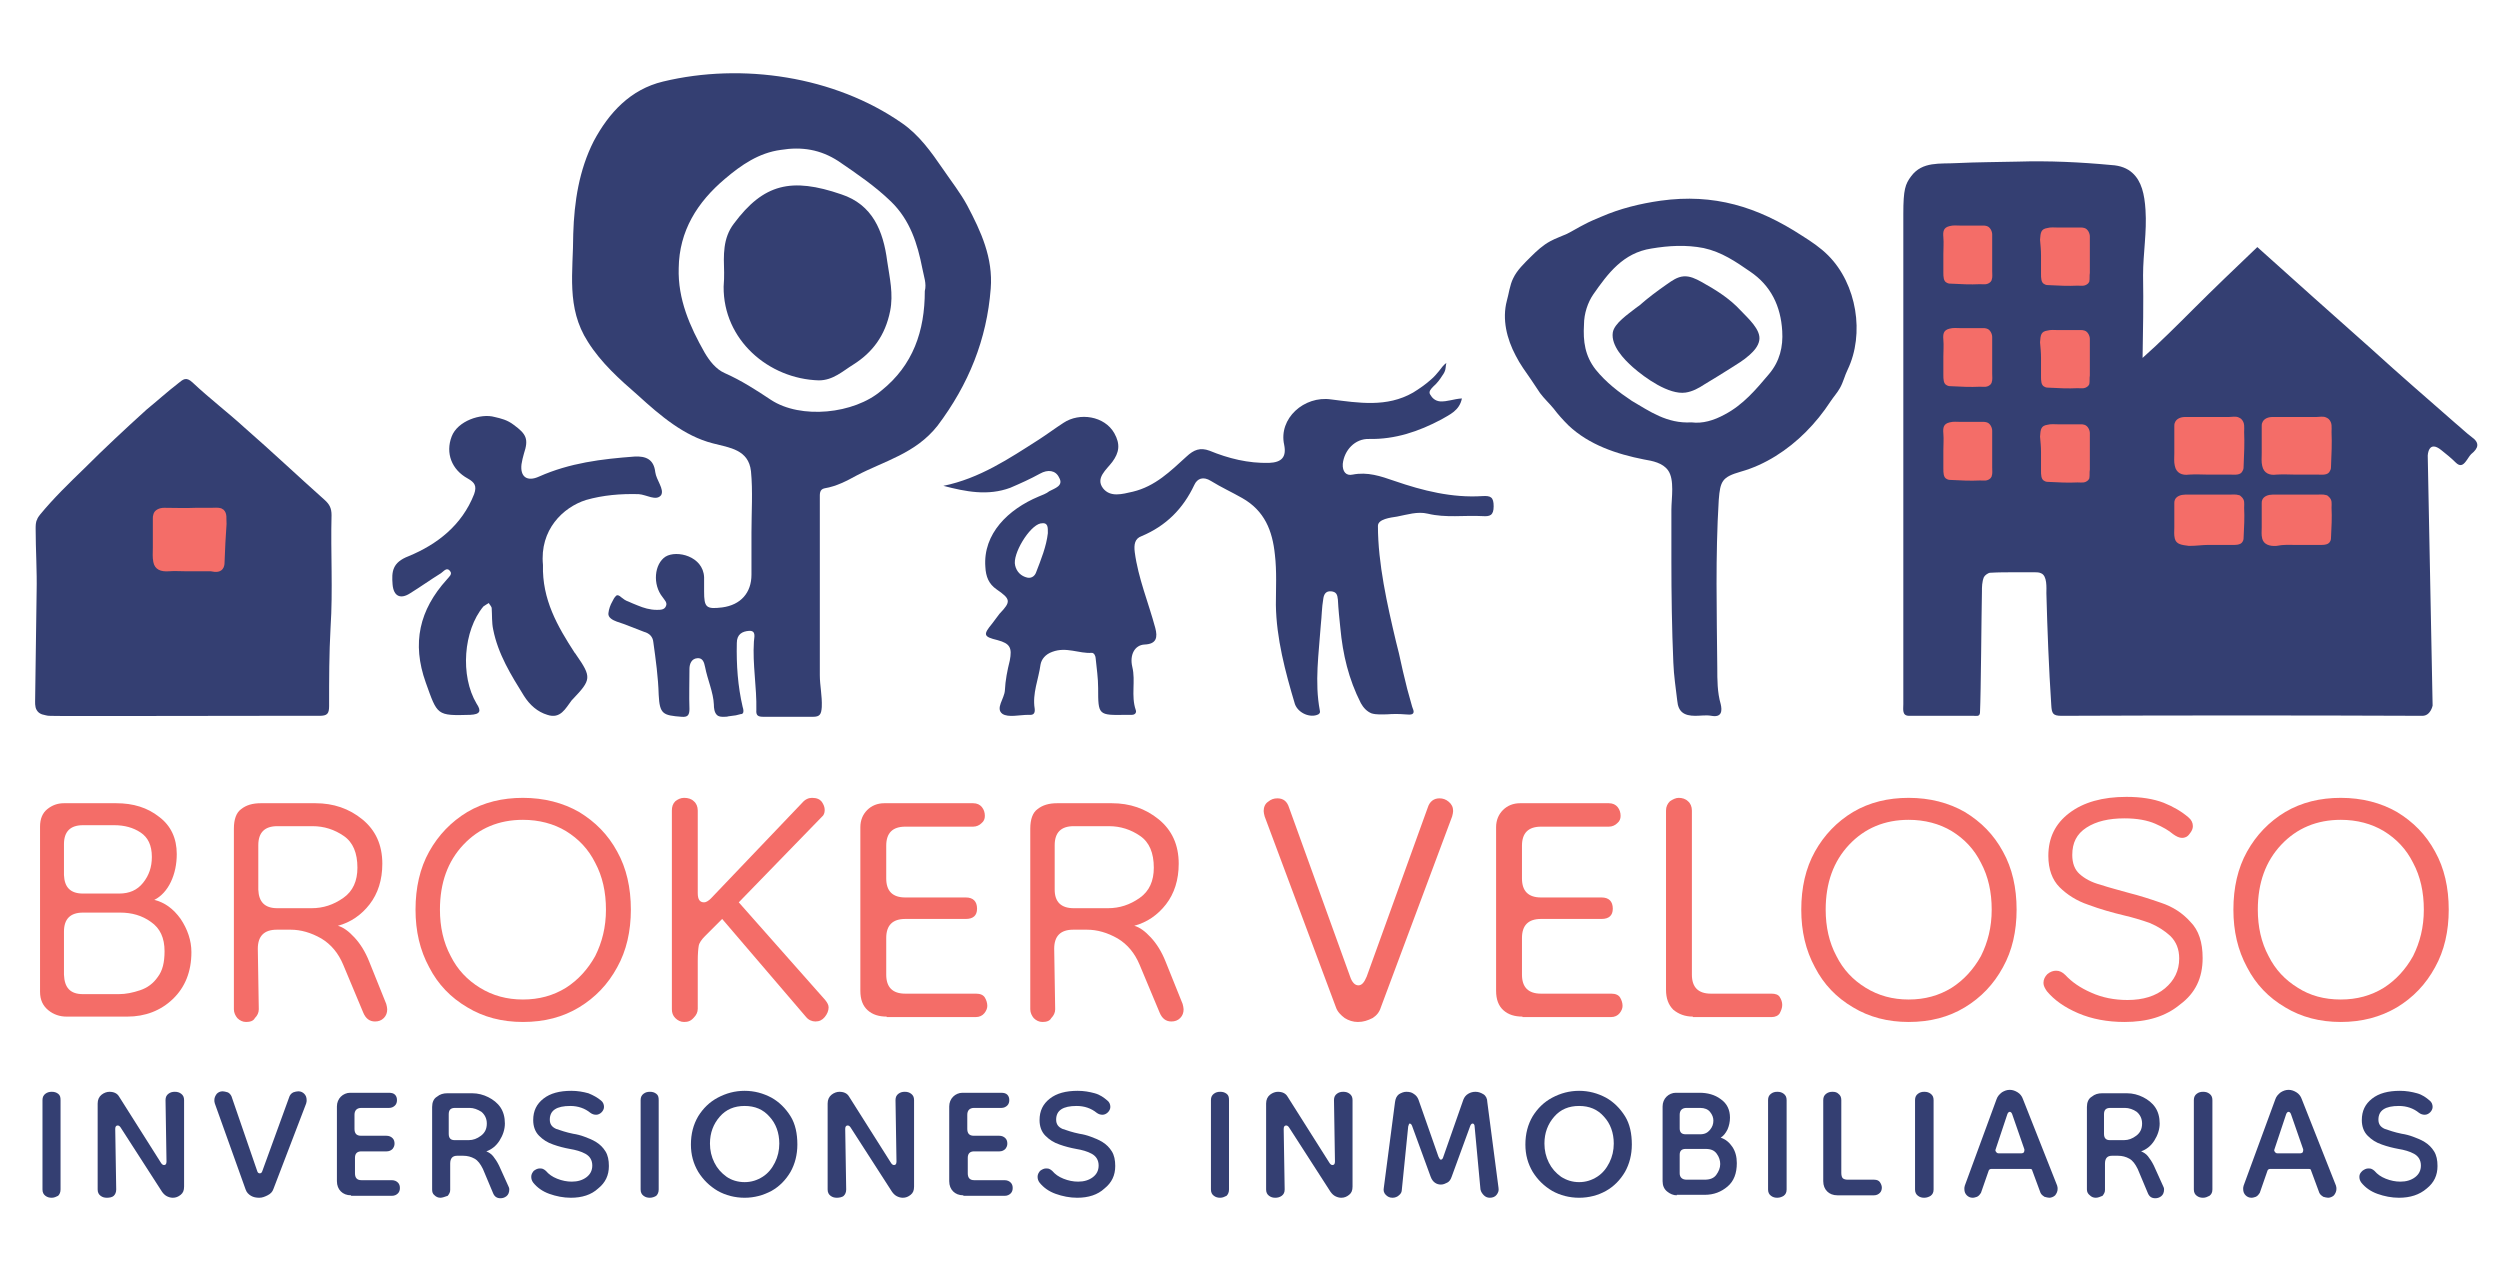
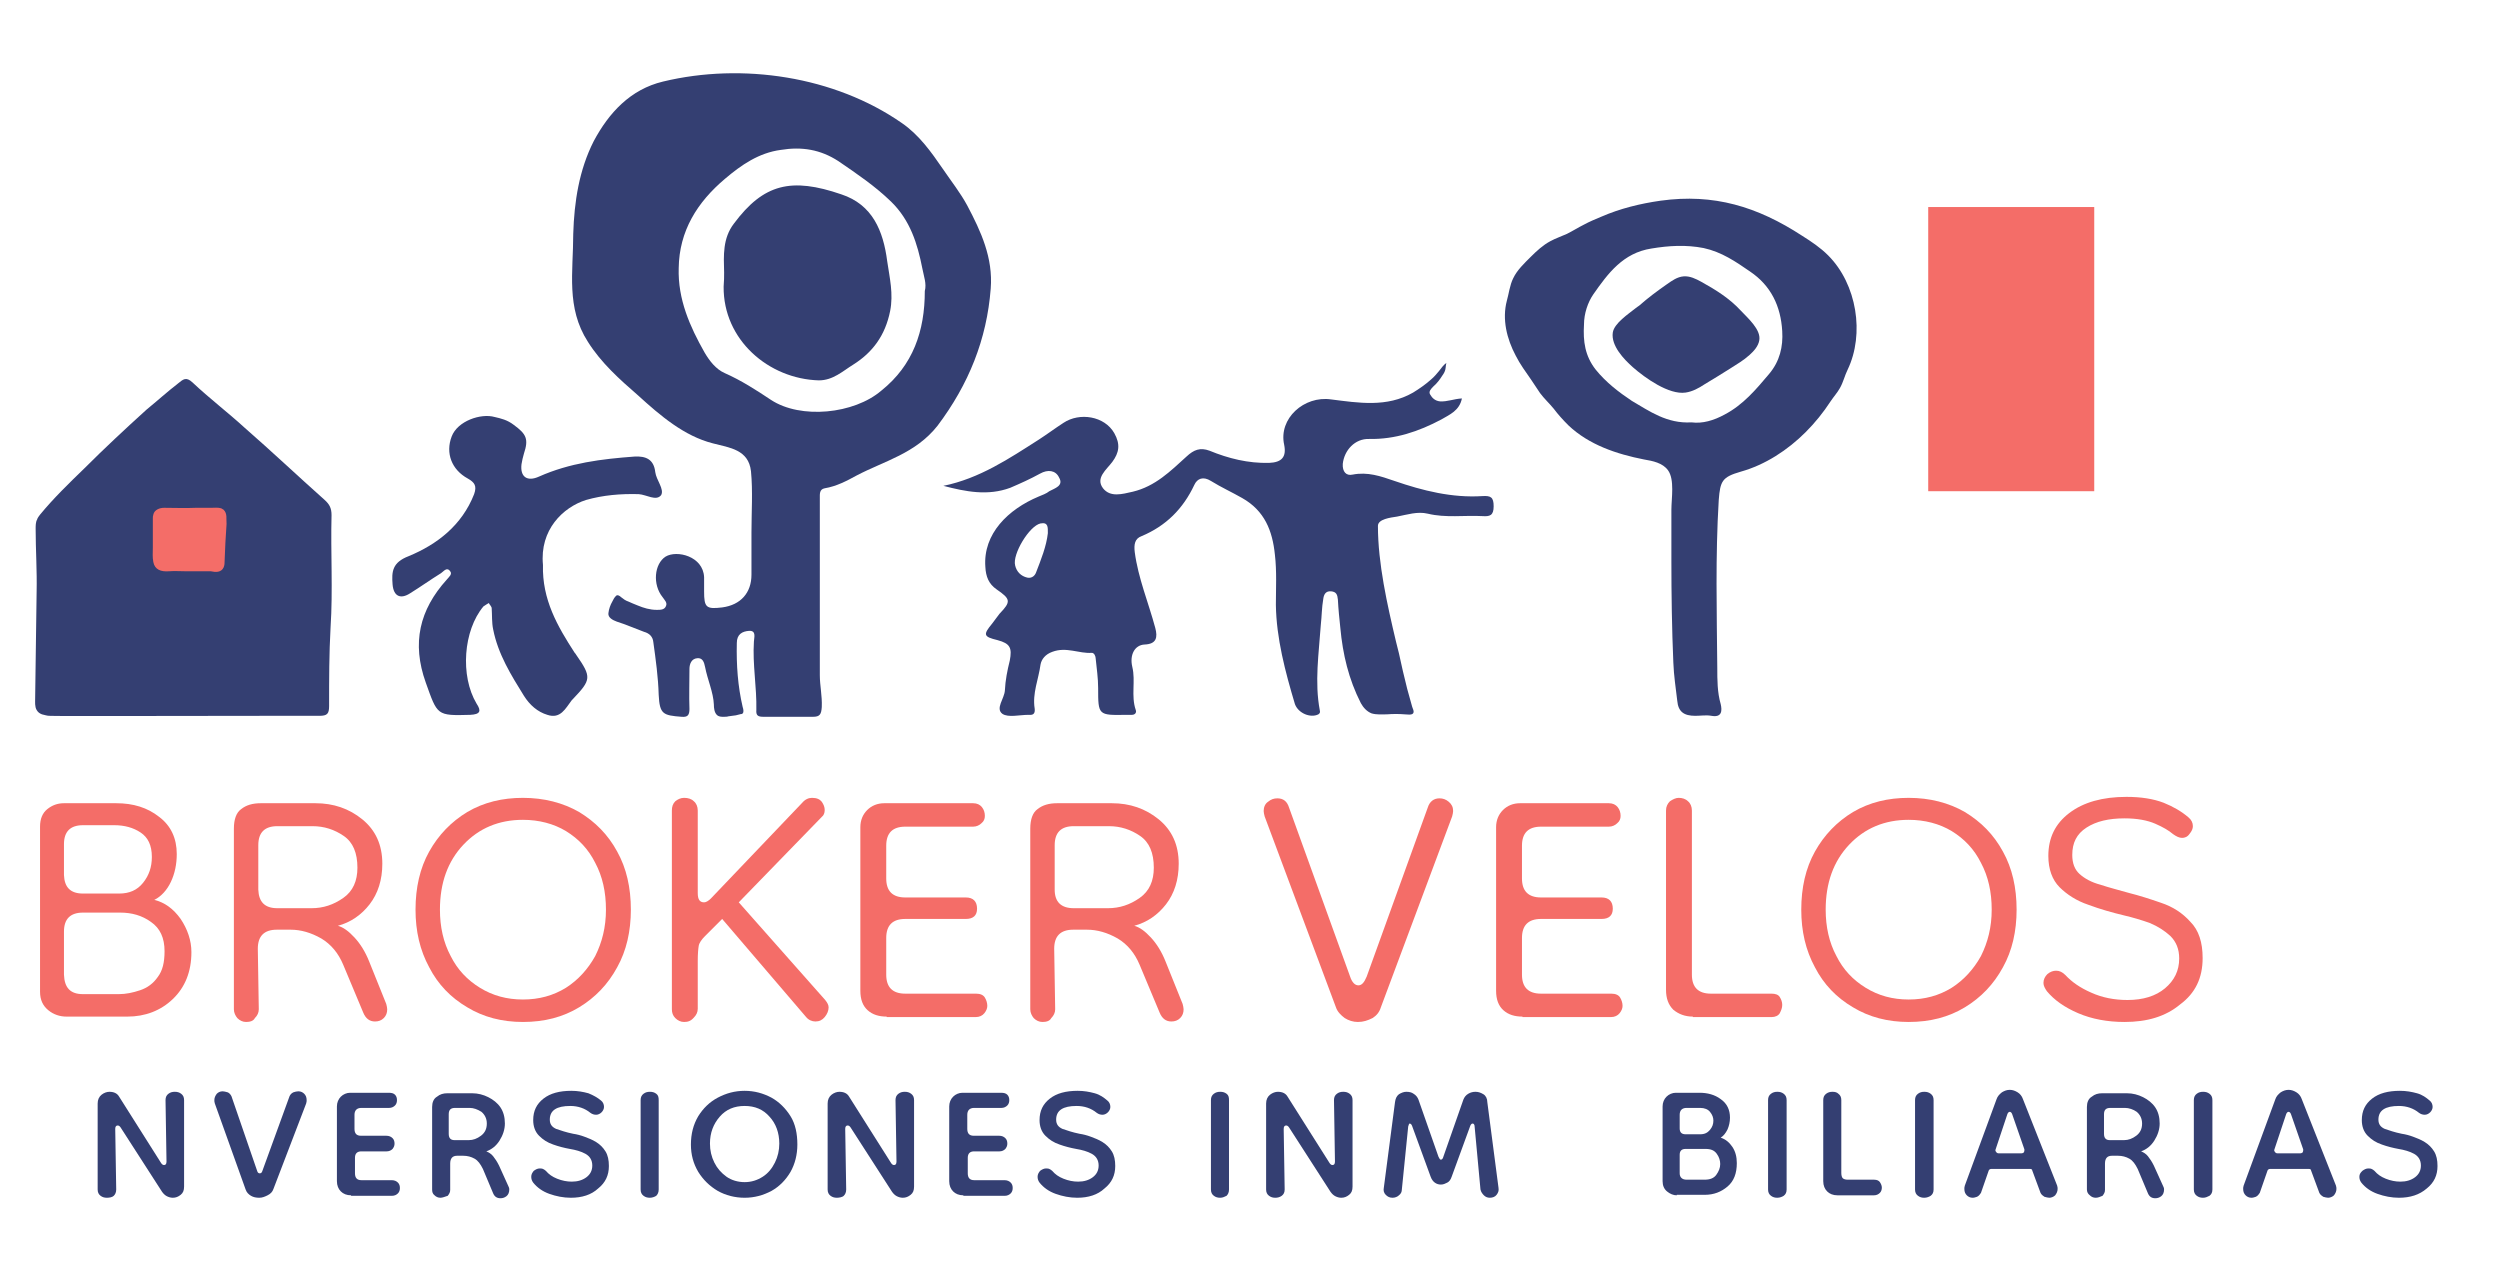
<svg xmlns="http://www.w3.org/2000/svg" version="1.1" id="Capa_1" x="0px" y="0px" viewBox="0 0 512 261.5" style="enable-background:new 0 0 512 261.5;" xml:space="preserve">
  <style type="text/css">
	.st0{fill:#F46D68;}
	.st1{fill:#343F72;}
</style>
  <g>
    <g>
      <path class="st0" d="M13.6,208.2c-1.3,0-2.6-0.4-3.7-1.3c-1.1-0.9-1.7-2.1-1.7-3.8v-33.8c0-1.6,0.5-2.8,1.5-3.6    c1-0.8,2.1-1.2,3.4-1.2h10.7c3.5,0,6.4,0.9,8.8,2.8c2.4,1.8,3.6,4.4,3.6,7.6c0,2.1-0.4,4-1.2,5.7c-0.8,1.7-2,3-3.4,3.7    c2.1,0.5,3.9,1.8,5.4,3.9c1.4,2.1,2.2,4.4,2.2,6.8c0,4-1.3,7.2-3.8,9.6c-2.5,2.4-5.7,3.6-9.3,3.6H13.6z M17,183h7.4    c2.1,0,3.7-0.7,4.9-2.2c1.2-1.5,1.8-3.2,1.8-5.3c0-2.4-0.8-4-2.3-5c-1.5-1-3.3-1.5-5.4-1.5H17c-2.6,0-3.9,1.3-3.9,3.9v6.3    C13.2,181.7,14.4,183,17,183z M17,203.6h7.3c1.5,0,2.9-0.3,4.4-0.8c1.5-0.5,2.7-1.4,3.6-2.7c1-1.3,1.4-3,1.4-5.3    c0-2.7-0.9-4.7-2.8-6c-1.8-1.3-3.9-1.9-6.3-1.9H17c-2.6,0-3.9,1.3-3.9,3.9v8.8C13.2,202.3,14.4,203.6,17,203.6z" />
      <path class="st0" d="M50.4,209.3c-0.7,0-1.3-0.3-1.8-0.8c-0.4-0.5-0.7-1.1-0.7-1.8v-37c0-1.9,0.5-3.3,1.5-4c1-0.8,2.3-1.2,4-1.2    h11.2c3.7,0,6.9,1.1,9.6,3.3c2.7,2.2,4.1,5.2,4.1,9.1c0,3.3-0.9,6.1-2.6,8.3c-1.7,2.2-3.9,3.7-6.5,4.4c1.1,0.3,2.2,1.1,3.4,2.4    c1.2,1.3,2.2,2.9,3,4.9l3.5,8.7c0.1,0.4,0.2,0.8,0.2,1.1c0,0.7-0.2,1.3-0.7,1.8c-0.5,0.5-1.1,0.7-1.8,0.7c-1.1,0-1.9-0.6-2.4-1.8    l-4.1-9.8c-1-2.4-2.5-4.2-4.5-5.4c-2.1-1.2-4.2-1.8-6.3-1.8h-2.8c-2.6,0-3.9,1.3-3.9,3.9l0.2,12.4c0,0.7-0.3,1.3-0.8,1.8    C51.9,209.1,51.2,209.3,50.4,209.3z M56.8,186h7c2.4,0,4.5-0.7,6.5-2.1c2-1.4,2.9-3.5,2.9-6.2c0-3-0.9-5.2-2.8-6.5    c-1.9-1.3-4-2-6.4-2h-7.2c-2.6,0-3.9,1.3-3.9,3.9v9.1C53,184.7,54.2,186,56.8,186z" />
      <path class="st0" d="M107.1,209.3c-4.3,0-8.1-1-11.4-3c-3.4-2-6-4.7-7.8-8.2c-1.9-3.5-2.8-7.4-2.8-11.8c0-4.5,0.9-8.5,2.8-11.9    c1.9-3.4,4.5-6.1,7.8-8.1c3.4-2,7.2-2.9,11.4-2.9c4.3,0,8.2,1,11.5,2.9c3.3,2,5.9,4.6,7.8,8.1c1.9,3.4,2.8,7.4,2.8,11.9    c0,4.4-0.9,8.4-2.8,11.8c-1.9,3.5-4.5,6.2-7.8,8.2C115.3,208.3,111.5,209.3,107.1,209.3z M107.1,204.7c3.3,0,6.2-0.8,8.8-2.4    c2.5-1.6,4.5-3.8,6-6.5c1.4-2.8,2.2-5.9,2.2-9.5c0-3.6-0.7-6.8-2.2-9.6c-1.4-2.8-3.4-4.9-6-6.5c-2.5-1.5-5.5-2.3-8.8-2.3    c-4.9,0-9,1.7-12.2,5.1c-3.2,3.4-4.8,7.8-4.8,13.3c0,3.5,0.7,6.7,2.2,9.5c1.4,2.8,3.4,4.9,6,6.5    C100.9,203.9,103.8,204.7,107.1,204.7z" />
      <path class="st0" d="M140.1,209.3c-0.7,0-1.3-0.3-1.8-0.8c-0.5-0.5-0.7-1.1-0.7-1.8V166c0-0.8,0.2-1.4,0.7-1.9    c0.5-0.4,1.1-0.7,1.8-0.7c0.8,0,1.5,0.2,2,0.7c0.5,0.4,0.8,1.1,0.8,1.9v16.9c0,1.3,0.4,1.9,1.3,1.9c0.4,0,0.9-0.3,1.4-0.8    l18.7-19.6c0.6-0.7,1.3-1,2-1c1,0,1.6,0.3,2,0.8c0.4,0.6,0.6,1.1,0.6,1.7c0,0.6-0.2,1.1-0.6,1.4l-17,17.5l17.7,20    c0.4,0.5,0.7,1,0.7,1.5c0,0.7-0.3,1.4-0.8,2c-0.5,0.6-1.1,0.9-1.9,0.9c-0.7,0-1.4-0.3-1.9-0.9l-17.2-20.1l-3.5,3.5    c-0.7,0.7-1.2,1.4-1.3,2c-0.1,0.6-0.2,1.6-0.2,3.1v9.8c0,0.7-0.3,1.3-0.8,1.8C141.5,209.1,140.9,209.3,140.1,209.3z" />
      <path class="st0" d="M181.6,208.2c-1.6,0-2.9-0.4-3.9-1.3c-1-0.9-1.5-2.2-1.5-4v-33.5c0-1.4,0.5-2.6,1.4-3.5    c0.9-0.9,2.1-1.4,3.5-1.4h18.2c0.8,0,1.4,0.3,1.8,0.8c0.4,0.5,0.6,1.1,0.6,1.8c0,0.6-0.2,1.1-0.7,1.5c-0.4,0.4-1,0.7-1.7,0.7    h-13.9c-2.6,0-3.9,1.3-3.9,3.9v6.7c0,2.6,1.3,3.9,3.9,3.9h12.4c1.5,0,2.3,0.8,2.3,2.3c0,1.4-0.8,2.1-2.3,2.1h-12.4    c-2.6,0-3.9,1.3-3.9,3.9v7.5c0,2.6,1.3,3.9,3.9,3.9h14.5c0.9,0,1.5,0.3,1.8,0.8c0.3,0.5,0.5,1.1,0.5,1.7c0,0.5-0.2,1-0.6,1.5    c-0.4,0.5-1,0.8-1.8,0.8H181.6z" />
      <path class="st0" d="M213.5,209.3c-0.7,0-1.3-0.3-1.8-0.8c-0.4-0.5-0.7-1.1-0.7-1.8v-37c0-1.9,0.5-3.3,1.5-4c1-0.8,2.3-1.2,4-1.2    h11.2c3.7,0,6.9,1.1,9.6,3.3c2.7,2.2,4.1,5.2,4.1,9.1c0,3.3-0.9,6.1-2.6,8.3c-1.7,2.2-3.9,3.7-6.5,4.4c1.1,0.3,2.2,1.1,3.4,2.4    c1.2,1.3,2.2,2.9,3,4.9l3.5,8.7c0.1,0.4,0.2,0.8,0.2,1.1c0,0.7-0.2,1.3-0.7,1.8c-0.5,0.5-1.1,0.7-1.8,0.7c-1.1,0-1.9-0.6-2.4-1.8    l-4.1-9.8c-1-2.4-2.5-4.2-4.5-5.4c-2.1-1.2-4.2-1.8-6.3-1.8h-2.8c-2.6,0-3.9,1.3-3.9,3.9l0.2,12.4c0,0.7-0.3,1.3-0.8,1.8    C215,209.1,214.3,209.3,213.5,209.3z M219.9,186h7c2.4,0,4.5-0.7,6.5-2.1c2-1.4,2.9-3.5,2.9-6.2c0-3-0.9-5.2-2.8-6.5    c-1.9-1.3-4-2-6.4-2h-7.2c-2.6,0-3.9,1.3-3.9,3.9v9.1C216,184.7,217.3,186,219.9,186z" />
      <path class="st0" d="M278.1,209.3c-1,0-1.9-0.3-2.7-0.8c-0.8-0.6-1.5-1.3-1.8-2.2L259,167.2c-0.1-0.4-0.2-0.8-0.2-1.1    c0-0.8,0.3-1.5,0.9-1.9c0.6-0.5,1.2-0.7,1.9-0.7c1.2,0,2,0.6,2.4,1.9l12.5,34.6c0.4,1.2,1,1.8,1.7,1.8c0.7,0,1.2-0.6,1.7-1.8    l12.5-34.6c0.4-1.3,1.3-1.9,2.4-1.9c0.7,0,1.3,0.2,1.9,0.7c0.6,0.5,0.9,1.1,0.9,1.9c0,0.3-0.1,0.7-0.2,1.1l-14.6,39.1    c-0.3,1-0.9,1.7-1.7,2.2C280.1,209,279.2,209.3,278.1,209.3z" />
      <path class="st0" d="M311.8,208.2c-1.6,0-2.9-0.4-3.9-1.3s-1.5-2.2-1.5-4v-33.5c0-1.4,0.5-2.6,1.4-3.5c0.9-0.9,2.1-1.4,3.5-1.4    h18.2c0.8,0,1.4,0.3,1.8,0.8c0.4,0.5,0.6,1.1,0.6,1.8c0,0.6-0.2,1.1-0.7,1.5c-0.4,0.4-1,0.7-1.7,0.7h-13.9c-2.6,0-3.9,1.3-3.9,3.9    v6.7c0,2.6,1.3,3.9,3.9,3.9h12.4c1.5,0,2.3,0.8,2.3,2.3c0,1.4-0.8,2.1-2.3,2.1h-12.4c-2.6,0-3.9,1.3-3.9,3.9v7.5    c0,2.6,1.3,3.9,3.9,3.9H330c0.9,0,1.5,0.3,1.8,0.8c0.3,0.5,0.5,1.1,0.5,1.7c0,0.5-0.2,1-0.6,1.5c-0.4,0.5-1,0.8-1.8,0.8H311.8z" />
      <path class="st0" d="M346.7,208.2c-1.6,0-2.9-0.5-4-1.4c-1-1-1.5-2.3-1.5-4.1V166c0-0.8,0.3-1.4,0.8-1.9c0.6-0.4,1.2-0.7,1.8-0.7    c0.7,0,1.4,0.2,1.9,0.7c0.5,0.4,0.8,1.1,0.8,1.9v33.6c0,2.6,1.3,3.9,3.9,3.9h12.4c0.8,0,1.4,0.2,1.7,0.7c0.3,0.5,0.5,1,0.5,1.6    c0,0.6-0.2,1.1-0.5,1.7c-0.3,0.5-0.9,0.8-1.7,0.8H346.7z" />
      <path class="st0" d="M390.9,209.3c-4.3,0-8.1-1-11.4-3c-3.4-2-6-4.7-7.8-8.2c-1.9-3.5-2.8-7.4-2.8-11.8c0-4.5,0.9-8.5,2.8-11.9    c1.9-3.4,4.5-6.1,7.8-8.1c3.4-2,7.2-2.9,11.4-2.9c4.3,0,8.2,1,11.5,2.9c3.3,2,5.9,4.6,7.8,8.1c1.9,3.4,2.8,7.4,2.8,11.9    c0,4.4-0.9,8.4-2.8,11.8c-1.9,3.5-4.5,6.2-7.8,8.2C399.1,208.3,395.3,209.3,390.9,209.3z M390.9,204.7c3.3,0,6.2-0.8,8.8-2.4    c2.5-1.6,4.5-3.8,6-6.5c1.4-2.8,2.2-5.9,2.2-9.5c0-3.6-0.7-6.8-2.2-9.6c-1.4-2.8-3.4-4.9-6-6.5c-2.5-1.5-5.5-2.3-8.8-2.3    c-4.9,0-9,1.7-12.2,5.1c-3.2,3.4-4.8,7.8-4.8,13.3c0,3.5,0.7,6.7,2.2,9.5c1.4,2.8,3.4,4.9,6,6.5    C384.7,203.9,387.6,204.7,390.9,204.7z" />
      <path class="st0" d="M435.1,209.3c-3.5,0-6.7-0.6-9.5-1.8c-2.8-1.2-4.9-2.7-6.4-4.5c-0.4-0.6-0.7-1.1-0.7-1.7    c0-0.7,0.3-1.3,0.8-1.8c0.6-0.5,1.2-0.7,1.8-0.7c0.7,0,1.3,0.3,1.9,0.9c1.3,1.4,3,2.6,5.3,3.6c2.2,1,4.7,1.5,7.4,1.5    c3.2,0,5.8-0.8,7.7-2.4c1.9-1.6,2.9-3.6,2.9-6.1c0-1.9-0.6-3.4-1.8-4.6c-1.2-1.1-2.6-2-4.3-2.7c-1.7-0.6-3.4-1.1-5.1-1.5    c-2.5-0.6-5-1.3-7.4-2.2c-2.4-0.8-4.4-2.1-5.9-3.6s-2.3-3.7-2.3-6.4c0-3.7,1.4-6.6,4.3-8.8c2.9-2.2,6.8-3.3,11.7-3.3    c3,0,5.5,0.4,7.6,1.2c2,0.8,3.7,1.8,5.1,3c0.6,0.5,0.9,1.1,0.9,1.8c0,0.5-0.2,1-0.7,1.6c-0.4,0.6-1,0.8-1.5,0.8    c-0.6,0-1.2-0.3-1.9-0.8c-0.8-0.7-2-1.4-3.6-2.1c-1.6-0.7-3.7-1.1-6.3-1.1c-3.2,0-5.8,0.6-7.8,1.9c-2,1.3-2.9,3.1-2.9,5.6    c0,1.7,0.5,3,1.5,3.9c1,0.9,2.4,1.7,4.3,2.2c1.8,0.6,3.8,1.1,5.9,1.7c2,0.5,4.2,1.2,6.5,2c2.4,0.8,4.4,2.1,6,3.9    c1.7,1.7,2.5,4.2,2.5,7.4c0,4.1-1.5,7.2-4.6,9.5C443.5,208.2,439.7,209.3,435.1,209.3z" />
-       <path class="st0" d="M479.4,209.3c-4.3,0-8.1-1-11.4-3c-3.4-2-6-4.7-7.8-8.2c-1.9-3.5-2.8-7.4-2.8-11.8c0-4.5,0.9-8.5,2.8-11.9    c1.9-3.4,4.5-6.1,7.8-8.1c3.4-2,7.2-2.9,11.4-2.9c4.3,0,8.2,1,11.5,2.9c3.3,2,5.9,4.6,7.8,8.1c1.9,3.4,2.8,7.4,2.8,11.9    c0,4.4-0.9,8.4-2.8,11.8c-1.9,3.5-4.5,6.2-7.8,8.2C487.5,208.3,483.7,209.3,479.4,209.3z M479.4,204.7c3.3,0,6.2-0.8,8.8-2.4    c2.5-1.6,4.5-3.8,6-6.5c1.4-2.8,2.2-5.9,2.2-9.5c0-3.6-0.7-6.8-2.2-9.6c-1.4-2.8-3.4-4.9-6-6.5c-2.5-1.5-5.5-2.3-8.8-2.3    c-4.9,0-9,1.7-12.2,5.1c-3.2,3.4-4.8,7.8-4.8,13.3c0,3.5,0.7,6.7,2.2,9.5c1.4,2.8,3.4,4.9,6,6.5    C473.1,203.9,476,204.7,479.4,204.7z" />
    </g>
    <rect x="26.7" y="102.2" class="st0" width="24.3" height="18.2" />
-     <rect x="442.2" y="81.8" class="st0" width="37.5" height="32.8" />
    <rect x="394.9" y="42.4" class="st0" width="34" height="58.2" />
    <path class="st1" d="M67.9,105.5c0-1.4-0.4-2.2-1.4-3.1c-5.5-4.9-10.9-10-16.4-14.8c-3.5-3.2-7.2-6-10.7-9.3   c-1.3-1.2-1.9-0.6-2.9,0.2c-2.2,1.7-4.3,3.6-6.5,5.4c-4.3,3.9-8.6,7.9-12.7,12c-3.2,3.1-6.3,6.1-9.1,9.5c-0.2,0.3-0.5,0.6-0.6,1   c-0.3,0.5-0.3,1.3-0.3,1.9c0,4.3,0.3,8.6,0.2,12.9c-0.1,7.3-0.2,14.5-0.3,21.8c0,0.8-0.1,1.7,0.3,2.4c0.3,0.5,0.6,0.7,1.1,0.9   c0.5,0.1,1,0.3,1.5,0.3c0.8,0.1,28.6,0,45.1,0c4.5,0,8.1,0,10.2,0c1.6,0,2-0.4,2-2c0-5.4,0-10.7,0.3-16.1   C68.2,120.8,67.7,113.2,67.9,105.5z M46,114.9c0,0.4,0,0.8-0.2,1.3c-0.5,1.1-1.7,1-2.6,0.8c-1.6,0-3.3,0-4.9,0   c-1.3,0-2.5-0.1-3.8,0c-1.5,0.1-2.8-0.3-3.1-1.9c-0.2-1-0.1-1.9-0.1-2.9c0-1.3,0-2.5,0-3.8c0-0.7,0-1.5,0-2.2c0-0.3,0-0.5,0.1-0.8   c0.2-1,1.3-1.4,2.2-1.4c2.1,0,4.3,0.1,6.5,0c1.1,0,2,0,3.1,0c0.6,0,1.5-0.1,2.1,0.1c0.2,0.1,0.3,0.2,0.5,0.3   c0.8,0.8,0.5,1.8,0.6,2.9C46.2,109.9,46.1,112.4,46,114.9z" />
    <path class="st1" d="M153.9,109.1c0-4.2,0.3-8.5-0.1-12.6c-0.5-4.4-4.3-4.8-7.8-5.7c-5.9-1.5-10.8-5.7-15.3-9.8   c-3.8-3.3-7.6-6.7-10.3-11c-4.5-7-3-14.3-3-22.1c0.2-6.6,1.2-13.1,4.2-19c3.1-5.8,7.5-10.6,14.2-12.2c16.2-3.9,35.1-1.1,48.9,8.5   c3.5,2.4,6,5.9,8.4,9.4c1.7,2.5,3.6,4.9,5,7.5c2.8,5.3,5.3,10.7,4.8,17c-0.8,10.4-4.5,19.6-10.9,28.1c-4.5,5.7-10.9,7.2-16.6,10.2   c-2,1.1-4.1,2.2-6.5,2.6c-1.1,0.2-1,1.2-1,2c0,3.8,0,7.7,0,11.6c0,8.3,0,16.4,0,24.7c0,2.1,0.5,4.2,0.4,6.5c-0.1,1.5-0.4,2-1.8,2   c-3.4,0-6.7,0-10.1,0c-1.1,0-1.6-0.2-1.5-1.4c0.1-4.7-0.8-9.3-0.5-14c0-0.7,0.6-2.3-1-2.2c-1.4,0.1-2.5,0.7-2.5,2.5   c-0.1,4.5,0.2,8.8,1.2,13.1c0.1,0.3,0.3,1,0,1.3c-0.1,0.2-0.4,0.1-0.6,0.2c-0.3,0.1-0.5,0.1-0.8,0.2c-0.5,0.1-1,0.1-1.5,0.2   c-0.3,0.1-0.7,0.1-1,0.1c-0.5,0-1,0-1.4-0.4c-0.5-0.5-0.6-1.4-0.6-2.1c-0.1-2.5-1.3-5.1-1.8-7.7c-0.2-1-0.5-1.9-1.6-1.8   c-1.2,0.1-1.6,1.2-1.6,2.2c0,2.8-0.1,5.5,0,8.2c0,1.3-0.4,1.7-1.6,1.6c-3.8-0.3-4.5-0.5-4.7-4.5c-0.1-3.6-0.6-7.2-1.1-10.8   c-0.1-1.1-0.8-1.8-1.9-2.1c-1.9-0.7-3.7-1.5-5.6-2.1c-0.8-0.3-1.8-0.8-1.7-1.7c0.1-0.9,0.4-1.7,0.8-2.4c0.2-0.4,0.4-0.8,0.7-1.1   c0.3-0.4,0.8-0.1,1.1,0.2c0.5,0.4,0.9,0.7,1.5,0.9c0.6,0.3,1.2,0.5,1.9,0.8c1.2,0.5,2.5,0.9,3.9,0.9c0.8,0,1.6,0,1.9-0.8   c0.3-0.7-0.3-1.2-0.7-1.8c-2.1-2.6-1.7-6.8,0.6-8.3c2.3-1.4,7.7-0.1,7.9,4.2c0,1,0,1.9,0,2.9c0,3.3,0.4,3.7,3.7,3.3   c3.8-0.5,6-3,6-6.7C153.9,114.5,153.9,111.8,153.9,109.1z M189.4,59.6c0.4-1.5-0.2-3-0.5-4.6c-1-5.1-2.5-9.9-6.4-13.7   c-3.3-3.2-7-5.7-10.8-8.3c-3.7-2.4-7.5-3-11.8-2.3c-4.5,0.6-8.1,3.1-11.4,5.9c-5.7,4.8-9.4,10.7-9.5,18.3c-0.2,6.4,2.3,12,5.3,17.3   c1,1.7,2.3,3.4,4.1,4.2c3.4,1.5,6.5,3.5,9.5,5.5c6.1,4,17,2.9,22.6-1.9C187,74.8,189.4,67.8,189.4,59.6z" />
    <path class="st1" d="M340.1,41.1c10.9-1.5,19.8,1.2,29,7.2c1.9,1.2,3.7,2.4,5.3,4c5.9,5.9,7.5,16.1,4,23.4   c-0.6,1.2-0.9,2.6-1.6,3.8c-0.5,0.9-1.3,1.8-1.9,2.7c-1.5,2.3-3.2,4.4-5.1,6.3c-3.7,3.7-8.3,6.7-13.3,8.1c-3.8,1.1-4.2,1.9-4.5,5.8   c-0.7,11.5-0.4,22.9-0.3,34.4c0,2.4,0,5,0.7,7.4c0.3,1.3,0.3,2.8-1.9,2.4c-1.1-0.2-2.2,0-3.3,0c-2.3,0-3.5-0.8-3.7-3.1   c-0.3-2.6-0.7-5.1-0.8-7.8c-0.3-7-0.4-14-0.4-20.9c0-3.5,0-7,0-10.4c0-2.3,0.7-6.2-0.7-8.1c-1.1-1.5-3.1-1.9-4.9-2.2   c-5.6-1.1-11.3-3-15.5-7c-1.1-1.1-2.1-2.2-3-3.4c-0.9-1.1-1.9-2-2.8-3.2c-0.6-0.9-1.2-1.8-1.8-2.7c-1.1-1.6-2.3-3.2-3.2-5   c-1.8-3.4-2.8-7.4-1.8-11.2c0.4-1.4,0.6-3.2,1.3-4.6c0.8-1.7,2.3-3.1,3.6-4.4c1.2-1.2,2.5-2.4,4-3.2c1.1-0.6,2.3-1,3.4-1.5   c1.2-0.6,2.3-1.3,3.5-1.9c1.1-0.6,2.3-1.1,3.5-1.6C331.8,42.7,335.9,41.7,340.1,41.1z M346.4,86.5c2.3,0.3,4.6-0.4,6.8-1.6   c3.8-2,6.4-5.1,9.1-8.3c2.2-2.6,2.9-5.6,2.7-8.8c-0.3-5.1-2.3-9.3-6.6-12.2c-2.9-2-5.8-4-9.5-4.8c-3.6-0.7-7.1-0.5-10.7,0.1   c-5.8,0.9-8.9,5.1-11.9,9.4c-1.1,1.6-1.9,3.9-1.9,6.2c-0.2,3.4,0.2,6.4,2.4,9.2c2.1,2.6,4.7,4.6,7.4,6.4   C337.8,84.2,341.4,86.8,346.4,86.5z" />
    <path class="st1" d="M296,75.7c-0.1,0.4-0.3,0.8-0.6,1.2c-0.5,0.8-1.1,1.6-1.8,2.2c-0.5,0.5-1.1,1.1-0.7,1.7c0.4,0.7,1,1.3,2,1.4   c1.5,0.1,2.8-0.5,4.5-0.6c-0.5,2.5-2.5,3.3-4.2,4.3c-4.7,2.5-9.5,4.1-14.8,4c-2.9-0.1-5.1,2.3-5.4,5.1c-0.1,1.6,0.7,2.5,2,2.2   c3.1-0.6,5.7,0.3,8.6,1.3c5.8,2,11.8,3.5,18,3.1c1.7-0.1,2.3,0.2,2.3,2.1s-0.8,2.1-2.3,2c-3.7-0.2-7.5,0.4-11.2-0.5   c-2.1-0.5-4.2,0.2-6.3,0.6c-1.3,0.2-3.9,0.5-3.9,1.9c0,7.7,1.9,16.1,3.7,23.7c0.2,0.8,0.4,1.6,0.6,2.4c0.5,2.4,1.1,4.9,1.7,7.3   c0.3,1.2,0.7,2.4,1,3.6c0.1,0.4,0.5,1,0.2,1.4c-0.3,0.4-1.3,0.2-1.7,0.2c-1.2-0.1-2.4-0.1-3.7,0c-1,0-2.1,0.1-3.1-0.2   c-1-0.4-1.7-1.2-2.2-2.1c-2.5-4.9-3.7-10-4.2-15.4c-0.2-1.9-0.4-3.8-0.5-5.8c-0.1-1-0.3-1.6-1.4-1.7c-1.2-0.1-1.5,0.8-1.6,1.6   c-0.3,1.7-0.3,3.5-0.5,5.3c-0.4,5.8-1.3,11.7-0.2,17.5c0.1,0.4,0,0.6-0.3,0.8c-1.6,0.8-4.1-0.2-4.8-2.1c-2-6.7-3.8-13.5-3.9-20.3   c0-3.4,0.2-6.9-0.2-10.3c-0.5-4.9-2.1-9-6.7-11.6c-2.1-1.2-4.3-2.2-6.4-3.5c-1.6-1-2.8-0.5-3.4,0.8c-2.3,4.9-5.8,8.4-10.8,10.5   c-1.4,0.5-1.6,1.7-1.4,3.3c0.7,5.3,2.8,10.3,4.2,15.5c0.5,1.9,0.3,3.3-2.2,3.4c-2,0.1-3.1,2.1-2.5,4.6c0.7,2.9-0.3,5.9,0.7,8.8   c0.2,0.5-0.1,1-0.8,1c-0.3,0-0.6,0-1.1,0c-5.8,0.1-5.8,0.1-5.8-5.5c0-2-0.3-4-0.5-6c0-0.5-0.3-1.2-0.8-1.2   c-2.6,0.2-5.2-1.3-8.1-0.2c-1.4,0.5-2.2,1.5-2.4,2.6c-0.4,3-1.7,5.9-1.2,9c0.1,0.8-0.1,1.4-1.1,1.3c-0.1,0-0.2,0-0.2,0   c-1.8,0-4.1,0.6-5.3-0.2c-1.5-1.1,0.4-3.1,0.5-4.8c0.1-2.1,0.5-4.1,1-6.1c0.5-2.6,0.1-3.5-2.5-4.2c-2.9-0.7-3-1.1-1.1-3.4   c0.5-0.6,1-1.4,1.5-2c2.4-2.5,2.3-3-0.6-5c-1.6-1.1-2.2-2.6-2.3-4.6c-0.5-6.8,4.7-11.8,10.9-14.4c0.7-0.3,1.6-0.6,2.2-1.1   c1.1-0.6,3-1.1,2-2.8c-0.7-1.5-2.3-1.7-3.9-0.8c-2,1.1-4,2-6.1,2.9c-4.6,1.7-9.1,0.8-13.7-0.4c7.4-1.5,13.5-5.6,19.6-9.5   c1.7-1.1,3.3-2.3,5-3.4c3.3-2.2,8.4-1.4,10.4,2.1c1.3,2.3,1,4-0.4,5.9c-1.2,1.6-3.5,3.3-1.9,5.4c1.5,1.9,3.9,1.2,6.1,0.7   c4.6-1.1,7.7-4.2,11-7.2c1.5-1.4,2.8-1.9,4.7-1.2c3.9,1.6,7.9,2.6,12.2,2.5c2.6-0.1,3.6-1.2,3.1-3.7c-1.2-5.4,4.1-10.1,9.6-9.3   c5.6,0.7,11.4,1.7,16.8-1.4c1.3-0.8,2.6-1.7,3.7-2.7c0.6-0.5,1.1-1.1,1.6-1.7c0.5-0.6,0.9-1.3,1.6-1.7   C296.1,74.3,296.1,75.4,296,75.7z M214.6,109.2c0-1.2,0.1-2.3-1.5-2c-2.3,0.5-5.8,6.3-5.2,8.6c0.3,1.3,1.2,2.2,2.5,2.5   c1,0.2,1.6-0.5,1.8-1.1C213.2,114.6,214.3,111.9,214.6,109.2z" />
    <path class="st1" d="M111.2,115.7c-0.2,7.1,3,12.6,6.5,18c0.1,0.1,0.2,0.2,0.3,0.4c3.2,4.6,3.1,5.1-0.7,9.1   c-0.1,0.1-0.1,0.1-0.2,0.2c-1.3,1.7-2.3,3.9-5,3c-2-0.6-3.6-2-4.8-3.9c-2.6-4.2-5.3-8.5-6.3-13.6c-0.3-1.4-0.2-2.9-0.3-4.3   c0-0.4-0.4-0.7-0.6-1.1c-0.3,0.2-0.7,0.4-1.1,0.7c-4.1,4.9-4.8,14.2-1.4,19.9c1,1.5,0.8,2.2-1.3,2.3c-6.9,0.2-6.7,0.1-9.1-6.6   c-2.9-8.1-1.3-14.9,4.3-21.1c0.4-0.5,1.2-1.1,0.7-1.7c-0.7-1-1.4,0.1-1.9,0.4c-2.1,1.3-4.2,2.8-6.3,4.1c-2,1.3-3.4,0.6-3.6-1.8   c-0.2-2.6-0.1-4.5,3.3-5.8c5.8-2.4,10.9-6.3,13.4-12.7c0.6-1.7,0.1-2.4-1.3-3.2c-3.3-1.8-4.6-5.2-3.3-8.6c1.2-3.2,6-4.8,8.8-4   c1.3,0.3,2.6,0.6,3.9,1.6c2.6,1.9,3.1,2.9,2.1,5.9c-0.2,0.7-0.4,1.5-0.5,2.2c-0.3,2.6,1.2,3.6,3.6,2.5c6.3-2.8,12.8-3.6,19.6-4.1   c2.2-0.1,3.9,0.5,4.2,3.2c0.2,1.6,1.9,3.5,1.2,4.7c-1,1.3-3-0.1-4.6-0.2c-3.7-0.1-7.3,0.2-10.8,1.2   C115.3,103.9,110.5,108.5,111.2,115.7z" />
    <path class="st1" d="M148.3,55.8c-0.1-3.5-0.3-7,2-10c6.1-8.2,11.8-9.5,22-6c6.4,2.1,8.6,7.5,9.4,13.7c0.5,3.4,1.3,6.7,0.6,10.2   c-1,5-3.6,8.5-7.6,11c-2.1,1.3-4.1,3.2-7,3.2c-10.3-0.3-19.6-8.3-19.5-19.2C148.3,57.6,148.3,56.6,148.3,55.8z" />
    <path class="st1" d="M335.7,62.6c1.8-1.6,3.7-3,5.7-4.4c1-0.7,2.1-1.5,3.4-1.6c1.3-0.1,2.5,0.5,3.6,1.1c2.9,1.6,5.8,3.4,8.1,5.9   c1.4,1.5,4.2,3.9,3.8,6.1c-0.2,1.2-1.1,2.2-2,3c-1.2,1.1-2.6,1.9-4,2.8c-1.7,1.1-3.4,2.1-5.2,3.2c-1.2,0.8-2.5,1.5-3.9,1.7   c-3.4,0.5-8.3-3-10.8-5.2c-1.8-1.6-4.5-4.4-4.1-7.1c0.3-1.9,3.2-3.8,4.7-5C335.3,62.9,335.5,62.7,335.7,62.6z" />
    <g>
      <g>
-         <path class="st1" d="M10.6,245.3c-0.5,0-0.9-0.1-1.3-0.4c-0.4-0.3-0.6-0.7-0.6-1.3v-18.3c0-0.6,0.2-1,0.6-1.3     c0.4-0.3,0.8-0.4,1.3-0.4c0.5,0,0.9,0.1,1.3,0.4c0.4,0.3,0.5,0.7,0.5,1.3v18.3c0,0.6-0.2,1-0.5,1.3     C11.5,245.1,11.1,245.3,10.6,245.3z" />
        <path class="st1" d="M21.9,245.3c-0.5,0-0.9-0.1-1.3-0.4c-0.4-0.3-0.6-0.7-0.6-1.3V226c0-0.8,0.3-1.4,0.8-1.8     c0.5-0.4,1.1-0.6,1.6-0.6c0.9,0,1.6,0.3,2,1l8.6,13.6c0.2,0.3,0.4,0.4,0.6,0.4c0.3,0,0.5-0.2,0.5-0.7l-0.2-12.6     c0-0.6,0.2-1,0.6-1.3c0.4-0.3,0.8-0.4,1.3-0.4c0.5,0,0.9,0.1,1.3,0.4c0.4,0.3,0.6,0.7,0.6,1.3V243c0,0.8-0.2,1.3-0.7,1.7     c-0.5,0.4-1,0.6-1.6,0.6c-0.4,0-0.8-0.1-1.2-0.3c-0.4-0.2-0.7-0.5-1-0.9l-8.5-13.2c-0.2-0.3-0.4-0.4-0.6-0.4     c-0.3,0-0.5,0.2-0.5,0.7l0.2,12.4c0,0.6-0.2,1-0.5,1.3S22.4,245.3,21.9,245.3z" />
        <path class="st1" d="M53.1,245.3c-0.6,0-1.2-0.1-1.7-0.4c-0.5-0.3-0.9-0.7-1.1-1.3L44,226c-0.1-0.3-0.1-0.5-0.1-0.7     c0-0.5,0.2-0.9,0.5-1.3c0.3-0.3,0.7-0.5,1.2-0.5c0.3,0,0.6,0.1,1,0.2c0.3,0.1,0.6,0.4,0.8,0.8l5.3,15.4c0.1,0.3,0.3,0.4,0.5,0.4     c0.2,0,0.4-0.1,0.5-0.4l5.6-15.4c0.2-0.4,0.4-0.6,0.8-0.8c0.3-0.1,0.7-0.2,1-0.2c0.5,0,0.9,0.2,1.2,0.5c0.3,0.3,0.5,0.7,0.5,1.3     c0,0.2,0,0.4-0.1,0.7l-6.7,17.5c-0.2,0.6-0.6,1-1.2,1.3C54.2,245.1,53.7,245.3,53.1,245.3z" />
        <path class="st1" d="M71.9,244.8c-0.9,0-1.6-0.3-2.1-0.8s-0.8-1.2-0.8-2.1v-15.3c0-0.8,0.3-1.5,0.8-2c0.5-0.5,1.2-0.8,1.9-0.8     h7.9c0.6,0,1,0.1,1.3,0.4c0.3,0.3,0.4,0.7,0.4,1.1c0,0.4-0.1,0.8-0.4,1.1c-0.3,0.3-0.7,0.5-1.2,0.5H74c-0.9,0-1.4,0.5-1.4,1.4     v2.9c0,0.9,0.4,1.4,1.3,1.4h5.2c0.6,0,1,0.2,1.3,0.5s0.4,0.7,0.4,1.1c0,0.4-0.1,0.7-0.4,1.1c-0.3,0.3-0.7,0.5-1.2,0.5h-5.2     c-0.8,0-1.3,0.4-1.3,1.3v3.2c0,0.9,0.4,1.4,1.3,1.4h6.2c0.6,0,1,0.2,1.3,0.5c0.3,0.3,0.4,0.7,0.4,1.1c0,0.4-0.1,0.8-0.4,1.1     c-0.3,0.3-0.7,0.5-1.2,0.5H71.9z" />
        <path class="st1" d="M90.2,245.3c-0.5,0-0.9-0.2-1.2-0.5c-0.4-0.3-0.5-0.7-0.5-1.2v-16.9c0-0.9,0.3-1.7,1-2.1     c0.6-0.5,1.3-0.7,2.1-0.7h5.1c1.2,0,2.3,0.3,3.3,0.8c1,0.5,1.9,1.2,2.5,2.1c0.6,0.9,0.9,2,0.9,3.3c0,1.2-0.4,2.4-1.1,3.5     c-0.7,1.1-1.6,1.8-2.7,2.2c0.5,0.2,1,0.5,1.4,1c0.4,0.5,0.8,1.1,1.2,1.9l1.9,4.2c0.1,0.2,0.2,0.4,0.2,0.7c0,0.6-0.2,1.1-0.6,1.4     c-0.4,0.3-0.8,0.4-1.2,0.4c-0.7,0-1.2-0.3-1.5-1l-2.1-5c-0.5-1-1-1.7-1.7-2.1c-0.7-0.4-1.5-0.6-2.3-0.6h-1.3     c-0.9,0-1.4,0.5-1.4,1.6v5.4c0,0.5-0.2,0.8-0.5,1.2C91.1,245.1,90.6,245.3,90.2,245.3z M93.1,233.5H96c0.9,0,1.7-0.3,2.5-0.9     c0.8-0.6,1.2-1.4,1.2-2.5c0-1-0.4-1.8-1.1-2.4c-0.8-0.5-1.6-0.8-2.4-0.8h-3c-0.9,0-1.3,0.4-1.3,1.3v4     C91.9,233.1,92.3,233.5,93.1,233.5z" />
        <path class="st1" d="M116.9,245.3c-1.5,0-3-0.3-4.4-0.8c-1.4-0.5-2.5-1.3-3.3-2.3c-0.3-0.4-0.4-0.8-0.4-1.2     c0-0.5,0.2-0.8,0.5-1.2c0.4-0.3,0.8-0.5,1.2-0.5c0.2,0,0.5,0,0.7,0.1c0.2,0.1,0.4,0.2,0.6,0.4c0.6,0.7,1.3,1.2,2.3,1.6     c1,0.4,2,0.6,3,0.6c1.2,0,2.2-0.3,3-0.9c0.8-0.6,1.2-1.4,1.2-2.4c0-1.1-0.5-1.9-1.4-2.4c-0.9-0.5-2-0.8-3.2-1     c-1.1-0.2-2.3-0.5-3.4-0.9c-1.2-0.4-2.1-1-2.9-1.8c-0.8-0.8-1.2-1.9-1.2-3.2c0-1.9,0.7-3.3,2.1-4.4c1.4-1.1,3.3-1.6,5.7-1.6     c1.3,0,2.4,0.2,3.5,0.5c1,0.4,1.9,0.9,2.6,1.5c0.4,0.3,0.6,0.8,0.6,1.3c0,0.4-0.2,0.8-0.5,1.1c-0.3,0.3-0.7,0.5-1.1,0.5     c-0.4,0-0.8-0.1-1.2-0.4c-1.1-0.9-2.5-1.4-4.1-1.4c-2.8,0-4.2,0.9-4.2,2.8c0,0.9,0.4,1.5,1.3,1.9c0.9,0.3,2,0.7,3.5,1     c0.7,0.1,1.5,0.3,2.3,0.6c0.8,0.3,1.6,0.6,2.4,1.1c0.8,0.5,1.4,1.1,1.9,1.9c0.5,0.8,0.7,1.8,0.7,3c0,1.9-0.7,3.4-2.2,4.6     C121.1,244.7,119.2,245.3,116.9,245.3z" />
        <path class="st1" d="M133.1,245.3c-0.5,0-0.9-0.1-1.3-0.4c-0.4-0.3-0.6-0.7-0.6-1.3v-18.3c0-0.6,0.2-1,0.6-1.3     c0.4-0.3,0.8-0.4,1.3-0.4c0.5,0,0.9,0.1,1.3,0.4c0.4,0.3,0.5,0.7,0.5,1.3v18.3c0,0.6-0.2,1-0.5,1.3     C134.1,245.1,133.6,245.3,133.1,245.3z" />
        <path class="st1" d="M152.5,245.3c-2,0-3.9-0.5-5.5-1.4c-1.7-1-3-2.3-4-3.9c-1-1.7-1.5-3.5-1.5-5.6c0-2.2,0.5-4.1,1.5-5.8     c1-1.6,2.3-2.9,4-3.8c1.7-0.9,3.5-1.4,5.5-1.4c2,0,3.8,0.5,5.5,1.4c1.6,0.9,2.9,2.2,3.9,3.8c1,1.6,1.4,3.6,1.4,5.8     c0,2.1-0.5,4-1.4,5.6c-1,1.7-2.3,3-3.9,3.9C156.3,244.8,154.5,245.3,152.5,245.3z M152.5,242.1c1.4,0,2.6-0.4,3.7-1.1     c1.1-0.7,1.9-1.7,2.5-2.9c0.6-1.2,0.9-2.5,0.9-3.9c0-2.2-0.7-4.1-2-5.5c-1.3-1.5-3-2.2-5.1-2.2c-2.1,0-3.8,0.7-5.1,2.2     c-1.3,1.5-2,3.3-2,5.5c0,1.4,0.3,2.7,0.9,3.9c0.6,1.2,1.4,2.1,2.5,2.9C149.8,241.7,151.1,242.1,152.5,242.1z" />
        <path class="st1" d="M171.4,245.3c-0.5,0-0.9-0.1-1.3-0.4c-0.4-0.3-0.6-0.7-0.6-1.3V226c0-0.8,0.3-1.4,0.8-1.8     c0.5-0.4,1.1-0.6,1.6-0.6c0.9,0,1.6,0.3,2,1l8.6,13.6c0.2,0.3,0.4,0.4,0.6,0.4c0.3,0,0.5-0.2,0.5-0.7l-0.2-12.6     c0-0.6,0.2-1,0.6-1.3c0.4-0.3,0.8-0.4,1.3-0.4c0.5,0,0.9,0.1,1.3,0.4c0.4,0.3,0.6,0.7,0.6,1.3V243c0,0.8-0.2,1.3-0.7,1.7     c-0.5,0.4-1,0.6-1.6,0.6c-0.4,0-0.8-0.1-1.2-0.3c-0.4-0.2-0.7-0.5-1-0.9l-8.5-13.2c-0.2-0.3-0.4-0.4-0.6-0.4     c-0.3,0-0.5,0.2-0.5,0.7l0.2,12.4c0,0.6-0.2,1-0.5,1.3S171.8,245.3,171.4,245.3z" />
        <path class="st1" d="M197.3,244.8c-0.9,0-1.6-0.3-2.1-0.8s-0.8-1.2-0.8-2.1v-15.3c0-0.8,0.3-1.5,0.8-2c0.5-0.5,1.2-0.8,1.9-0.8     h7.9c0.6,0,1,0.1,1.3,0.4c0.3,0.3,0.4,0.7,0.4,1.1c0,0.4-0.1,0.8-0.4,1.1c-0.3,0.3-0.7,0.5-1.2,0.5h-5.6c-0.9,0-1.4,0.5-1.4,1.4     v2.9c0,0.9,0.4,1.4,1.3,1.4h5.2c0.6,0,1,0.2,1.3,0.5c0.3,0.3,0.4,0.7,0.4,1.1c0,0.4-0.1,0.7-0.4,1.1c-0.3,0.3-0.7,0.5-1.2,0.5     h-5.2c-0.8,0-1.3,0.4-1.3,1.3v3.2c0,0.9,0.4,1.4,1.3,1.4h6.2c0.6,0,1,0.2,1.3,0.5c0.3,0.3,0.4,0.7,0.4,1.1c0,0.4-0.1,0.8-0.4,1.1     c-0.3,0.3-0.7,0.5-1.2,0.5H197.3z" />
        <path class="st1" d="M220.6,245.3c-1.5,0-3-0.3-4.4-0.8c-1.4-0.5-2.5-1.3-3.3-2.3c-0.3-0.4-0.4-0.8-0.4-1.2     c0-0.5,0.2-0.8,0.5-1.2c0.4-0.3,0.8-0.5,1.2-0.5c0.2,0,0.5,0,0.7,0.1c0.2,0.1,0.4,0.2,0.6,0.4c0.6,0.7,1.3,1.2,2.3,1.6     c1,0.4,2,0.6,3,0.6c1.2,0,2.2-0.3,3-0.9c0.8-0.6,1.2-1.4,1.2-2.4c0-1.1-0.5-1.9-1.4-2.4c-0.9-0.5-2-0.8-3.2-1     c-1.1-0.2-2.3-0.5-3.4-0.9c-1.2-0.4-2.1-1-2.9-1.8c-0.8-0.8-1.2-1.9-1.2-3.2c0-1.9,0.7-3.3,2.1-4.4c1.4-1.1,3.3-1.6,5.7-1.6     c1.3,0,2.4,0.2,3.5,0.5s1.9,0.9,2.6,1.5c0.4,0.3,0.6,0.8,0.6,1.3c0,0.4-0.2,0.8-0.5,1.1c-0.3,0.3-0.7,0.5-1.1,0.5     c-0.4,0-0.8-0.1-1.2-0.4c-1.1-0.9-2.5-1.4-4.1-1.4c-2.8,0-4.2,0.9-4.2,2.8c0,0.9,0.4,1.5,1.3,1.9c0.9,0.3,2,0.7,3.5,1     c0.7,0.1,1.5,0.3,2.3,0.6c0.8,0.3,1.6,0.6,2.4,1.1c0.8,0.5,1.4,1.1,1.9,1.9c0.5,0.8,0.7,1.8,0.7,3c0,1.9-0.7,3.4-2.2,4.6     C224.8,244.7,222.9,245.3,220.6,245.3z" />
        <path class="st1" d="M249.9,245.3c-0.5,0-0.9-0.1-1.3-0.4c-0.4-0.3-0.6-0.7-0.6-1.3v-18.3c0-0.6,0.2-1,0.6-1.3     c0.4-0.3,0.8-0.4,1.3-0.4c0.5,0,0.9,0.1,1.3,0.4c0.4,0.3,0.5,0.7,0.5,1.3v18.3c0,0.6-0.2,1-0.5,1.3     C250.8,245.1,250.4,245.3,249.9,245.3z" />
        <path class="st1" d="M261.2,245.3c-0.5,0-0.9-0.1-1.3-0.4c-0.4-0.3-0.6-0.7-0.6-1.3V226c0-0.8,0.3-1.4,0.8-1.8     c0.5-0.4,1.1-0.6,1.6-0.6c0.9,0,1.6,0.3,2,1l8.6,13.6c0.2,0.3,0.4,0.4,0.6,0.4c0.3,0,0.5-0.2,0.5-0.7l-0.2-12.6     c0-0.6,0.2-1,0.6-1.3c0.4-0.3,0.8-0.4,1.3-0.4c0.5,0,0.9,0.1,1.3,0.4c0.4,0.3,0.6,0.7,0.6,1.3V243c0,0.8-0.2,1.3-0.7,1.7     c-0.5,0.4-1,0.6-1.6,0.6c-0.4,0-0.8-0.1-1.2-0.3c-0.4-0.2-0.7-0.5-1-0.9l-8.5-13.2c-0.2-0.3-0.4-0.4-0.6-0.4     c-0.3,0-0.5,0.2-0.5,0.7l0.2,12.4c0,0.6-0.2,1-0.6,1.3S261.6,245.3,261.2,245.3z" />
        <path class="st1" d="M285.2,245.3c-0.6,0-1-0.2-1.4-0.6c-0.4-0.4-0.5-0.9-0.4-1.4l2.3-17.6c0.1-0.7,0.3-1.2,0.8-1.6     c0.5-0.3,1-0.5,1.5-0.5c0.6,0,1.1,0.1,1.5,0.4c0.5,0.3,0.8,0.7,1,1.2l4.1,11.7c0.2,0.4,0.3,0.6,0.5,0.6c0.2,0,0.4-0.2,0.5-0.6     l4.1-11.7c0.2-0.5,0.5-0.9,1-1.2c0.5-0.3,1-0.4,1.5-0.4c0.6,0,1.1,0.2,1.6,0.5c0.5,0.3,0.8,0.9,0.8,1.6l2.3,17.6     c0.1,0.6-0.1,1-0.4,1.4c-0.3,0.4-0.8,0.6-1.4,0.6c-0.5,0-0.9-0.2-1.2-0.5s-0.6-0.7-0.7-1.2l-1.2-12.9c0-0.4-0.2-0.6-0.4-0.6     c-0.2,0-0.4,0.2-0.5,0.5l-3.8,10.4c-0.2,0.6-0.5,1-0.9,1.2c-0.4,0.2-0.8,0.4-1.3,0.4c-0.9,0-1.7-0.5-2.1-1.6l-3.8-10.4     c-0.1-0.3-0.3-0.5-0.5-0.5c-0.1,0-0.2,0.2-0.3,0.6l-1.3,12.9c0,0.5-0.2,0.9-0.6,1.2C286.2,245.1,285.7,245.3,285.2,245.3z" />
-         <path class="st1" d="M323.4,245.3c-2,0-3.9-0.5-5.5-1.4c-1.7-1-3-2.3-4-3.9c-1-1.7-1.5-3.5-1.5-5.6c0-2.2,0.5-4.1,1.5-5.8     c1-1.6,2.3-2.9,4-3.8c1.7-0.9,3.5-1.4,5.5-1.4c2,0,3.8,0.5,5.5,1.4c1.6,0.9,2.9,2.2,3.9,3.8c1,1.6,1.4,3.6,1.4,5.8     c0,2.1-0.5,4-1.4,5.6c-1,1.7-2.3,3-3.9,3.9C327.3,244.8,325.4,245.3,323.4,245.3z M323.4,242.1c1.4,0,2.6-0.4,3.7-1.1     c1.1-0.7,1.9-1.7,2.5-2.9c0.6-1.2,0.9-2.5,0.9-3.9c0-2.2-0.7-4.1-2-5.5c-1.3-1.5-3-2.2-5.1-2.2c-2.1,0-3.8,0.7-5.1,2.2     c-1.3,1.5-2,3.3-2,5.5c0,1.4,0.3,2.7,0.9,3.9c0.6,1.2,1.4,2.1,2.5,2.9C320.8,241.7,322,242.1,323.4,242.1z" />
        <path class="st1" d="M343.4,244.8c-0.7,0-1.4-0.3-2-0.8c-0.6-0.5-0.9-1.2-0.9-2.1v-15.3c0-0.8,0.3-1.5,0.8-2     c0.5-0.5,1.2-0.8,1.9-0.8h4.9c1.6,0,3.1,0.4,4.3,1.3c1.3,0.9,1.9,2.2,1.9,3.8c0,0.9-0.2,1.7-0.5,2.4c-0.4,0.8-0.8,1.3-1.4,1.7     c1,0.3,1.8,1,2.4,1.9c0.6,0.9,0.9,2,0.9,3.3c0,2.1-0.6,3.7-1.9,4.8c-1.3,1.1-2.8,1.7-4.7,1.7H343.4z M345.2,232.3h3     c0.9,0,1.5-0.3,2-0.9c0.5-0.6,0.7-1.2,0.7-1.9c0-0.6-0.2-1.2-0.7-1.8c-0.4-0.5-1.1-0.8-2-0.8h-2.8c-0.9,0-1.4,0.5-1.4,1.4v2.8     C344,231.9,344.4,232.3,345.2,232.3z M345.4,241.6h3.7c1.1,0,1.9-0.3,2.4-1c0.5-0.7,0.8-1.4,0.8-2.2c0-0.7-0.2-1.4-0.7-2.1     c-0.5-0.7-1.2-1-2.3-1h-4.1c-0.8,0-1.2,0.4-1.2,1.2v3.8C344,241.1,344.5,241.6,345.4,241.6z" />
        <path class="st1" d="M364,245.3c-0.5,0-0.9-0.1-1.3-0.4c-0.4-0.3-0.6-0.7-0.6-1.3v-18.3c0-0.6,0.2-1,0.6-1.3     c0.4-0.3,0.8-0.4,1.3-0.4c0.5,0,0.9,0.1,1.3,0.4c0.4,0.3,0.6,0.7,0.6,1.3v18.3c0,0.6-0.2,1-0.6,1.3     C365,245.1,364.5,245.3,364,245.3z" />
        <path class="st1" d="M376.3,244.8c-0.9,0-1.6-0.3-2.1-0.8c-0.5-0.5-0.8-1.2-0.8-2.1v-16.6c0-0.6,0.2-1,0.6-1.3     c0.4-0.3,0.8-0.4,1.3-0.4c0.5,0,0.9,0.1,1.2,0.4c0.4,0.3,0.6,0.7,0.6,1.3v14.9c0,0.5,0.1,0.9,0.3,1.1c0.2,0.2,0.6,0.3,1,0.3h5.4     c0.6,0,1,0.2,1.2,0.5s0.4,0.7,0.4,1.1c0,0.4-0.1,0.8-0.4,1.1c-0.3,0.3-0.7,0.5-1.2,0.5H376.3z" />
        <path class="st1" d="M394.1,245.3c-0.5,0-0.9-0.1-1.3-0.4c-0.4-0.3-0.6-0.7-0.6-1.3v-18.3c0-0.6,0.2-1,0.6-1.3     c0.4-0.3,0.8-0.4,1.3-0.4c0.5,0,0.9,0.1,1.3,0.4c0.4,0.3,0.6,0.7,0.6,1.3v18.3c0,0.6-0.2,1-0.6,1.3     C395.1,245.1,394.6,245.3,394.1,245.3z" />
        <path class="st1" d="M404,245.3c-0.5,0-0.9-0.2-1.2-0.5s-0.5-0.7-0.5-1.3c0-0.2,0-0.4,0.1-0.7l6.5-17.7c0.2-0.6,0.6-1,1.1-1.4     c0.5-0.3,1-0.5,1.6-0.5c0.6,0,1.1,0.2,1.6,0.5s0.9,0.8,1.1,1.4l7,17.7c0.1,0.3,0.1,0.5,0.1,0.7c0,0.5-0.2,0.9-0.5,1.3     c-0.3,0.3-0.8,0.5-1.2,0.5c-0.3,0-0.6-0.1-1-0.2c-0.3-0.2-0.6-0.4-0.8-0.8l-1.7-4.6c0-0.2-0.2-0.3-0.4-0.3h-8     c-0.2,0-0.4,0.1-0.5,0.3l-1.6,4.6c-0.2,0.3-0.4,0.6-0.8,0.8C404.6,245.2,404.3,245.3,404,245.3z M409.3,236.2h4.7     c0.2,0,0.4-0.1,0.5-0.2c0.1-0.2,0.1-0.4,0.1-0.6l-2.5-7.2c-0.1-0.3-0.3-0.5-0.5-0.5c-0.2,0-0.4,0.2-0.5,0.5l-2.4,7.2     c-0.1,0.2,0,0.4,0.1,0.5C408.9,236.1,409.1,236.2,409.3,236.2z" />
        <path class="st1" d="M429.2,245.3c-0.5,0-0.9-0.2-1.2-0.5c-0.4-0.3-0.6-0.7-0.6-1.2v-16.9c0-0.9,0.3-1.7,1-2.1     c0.6-0.5,1.3-0.7,2.1-0.7h5.1c1.2,0,2.3,0.3,3.3,0.8c1,0.5,1.9,1.2,2.5,2.1c0.6,0.9,0.9,2,0.9,3.3c0,1.2-0.4,2.4-1.1,3.5     c-0.7,1.1-1.6,1.8-2.7,2.2c0.5,0.2,1,0.5,1.4,1c0.4,0.5,0.8,1.1,1.2,1.9l1.9,4.2c0.1,0.2,0.2,0.4,0.2,0.7c0,0.6-0.2,1.1-0.6,1.4     c-0.4,0.3-0.8,0.4-1.2,0.4c-0.7,0-1.2-0.3-1.5-1l-2.1-5c-0.5-1-1-1.7-1.7-2.1c-0.7-0.4-1.5-0.6-2.3-0.6h-1.3     c-0.9,0-1.4,0.5-1.4,1.6v5.4c0,0.5-0.2,0.8-0.5,1.2C430.1,245.1,429.7,245.3,429.2,245.3z M432.1,233.5h2.9     c0.9,0,1.7-0.3,2.5-0.9c0.8-0.6,1.2-1.4,1.2-2.5c0-1-0.4-1.8-1.1-2.4c-0.7-0.5-1.6-0.8-2.4-0.8h-3c-0.9,0-1.3,0.4-1.3,1.3v4     C430.9,233.1,431.3,233.5,432.1,233.5z" />
        <path class="st1" d="M451.2,245.3c-0.5,0-0.9-0.1-1.3-0.4c-0.4-0.3-0.6-0.7-0.6-1.3v-18.3c0-0.6,0.2-1,0.6-1.3     c0.4-0.3,0.8-0.4,1.3-0.4c0.5,0,0.9,0.1,1.3,0.4c0.4,0.3,0.6,0.7,0.6,1.3v18.3c0,0.6-0.2,1-0.6,1.3     C452.1,245.1,451.7,245.3,451.2,245.3z" />
        <path class="st1" d="M461.1,245.3c-0.5,0-0.9-0.2-1.2-0.5s-0.5-0.7-0.5-1.3c0-0.2,0-0.4,0.1-0.7l6.5-17.7c0.2-0.6,0.6-1,1.1-1.4     c0.5-0.3,1-0.5,1.6-0.5c0.6,0,1.1,0.2,1.6,0.5c0.5,0.3,0.9,0.8,1.1,1.4l7,17.7c0.1,0.3,0.1,0.5,0.1,0.7c0,0.5-0.2,0.9-0.5,1.3     c-0.3,0.3-0.8,0.5-1.2,0.5c-0.3,0-0.6-0.1-1-0.2c-0.3-0.2-0.6-0.4-0.8-0.8l-1.7-4.6c0-0.2-0.2-0.3-0.4-0.3h-8     c-0.2,0-0.4,0.1-0.5,0.3l-1.6,4.6c-0.2,0.3-0.4,0.6-0.8,0.8C461.7,245.2,461.4,245.3,461.1,245.3z M466.4,236.2h4.7     c0.2,0,0.4-0.1,0.5-0.2c0.1-0.2,0.1-0.4,0.1-0.6l-2.5-7.2c-0.1-0.3-0.3-0.5-0.5-0.5c-0.2,0-0.4,0.2-0.5,0.5l-2.4,7.2     c-0.1,0.2,0,0.4,0.1,0.5C466,236.1,466.2,236.2,466.4,236.2z" />
        <path class="st1" d="M491.3,245.3c-1.5,0-3-0.3-4.4-0.8c-1.4-0.5-2.5-1.3-3.3-2.3c-0.3-0.4-0.4-0.8-0.4-1.2     c0-0.5,0.2-0.8,0.6-1.2c0.4-0.3,0.8-0.5,1.2-0.5c0.2,0,0.5,0,0.7,0.1c0.2,0.1,0.4,0.2,0.6,0.4c0.6,0.7,1.3,1.2,2.3,1.6     c1,0.4,2,0.6,3,0.6c1.2,0,2.2-0.3,3-0.9c0.8-0.6,1.2-1.4,1.2-2.4c0-1.1-0.5-1.9-1.4-2.4c-0.9-0.5-2-0.8-3.2-1     c-1.1-0.2-2.3-0.5-3.4-0.9c-1.2-0.4-2.1-1-2.9-1.8c-0.8-0.8-1.2-1.9-1.2-3.2c0-1.9,0.7-3.3,2.1-4.4c1.4-1.1,3.3-1.6,5.7-1.6     c1.3,0,2.4,0.2,3.5,0.5s1.9,0.9,2.6,1.5c0.4,0.3,0.6,0.8,0.6,1.3c0,0.4-0.2,0.8-0.5,1.1s-0.7,0.5-1.1,0.5s-0.8-0.1-1.2-0.4     c-1.1-0.9-2.5-1.4-4.1-1.4c-2.8,0-4.2,0.9-4.2,2.8c0,0.9,0.4,1.5,1.3,1.9c0.9,0.3,2,0.7,3.5,1c0.7,0.1,1.5,0.3,2.3,0.6     c0.8,0.3,1.6,0.6,2.4,1.1s1.4,1.1,1.9,1.9c0.5,0.8,0.7,1.8,0.7,3c0,1.9-0.7,3.4-2.2,4.6C495.5,244.7,493.6,245.3,491.3,245.3z" />
      </g>
    </g>
-     <path class="st1" d="M506.2,89.5c-1.2-0.9-2.2-1.9-3.3-2.8c-5.7-5-11.5-10-17.2-15.2c-7.8-6.9-15.6-13.9-23.4-20.9   c-4.5,4.3-8.9,8.5-13.1,12.7c-3.4,3.4-6.8,6.8-10.4,10c0.1-5.6,0.2-11.2,0.1-16.9c0-4.5,0.8-8.9,0.5-13.4c-0.2-3.2-0.8-5.9-2.7-7.6   c-1-0.9-2.4-1.5-4.3-1.6c-6.4-0.6-12.8-0.9-19.2-0.7c-4.1,0.1-8.3,0.1-12.4,0.3c-3.5,0.2-7.1-0.4-9.4,2.7c-1.2,1.6-1.6,2.7-1.6,7.7   c0,1,0,2,0,3.1c0,1.9,0,3.8,0,5.8c0,2.6,0,5.3,0,7.9c0,3.2,0,6.4,0,9.6c0,3.6,0,7.2,0,10.7c0,3.8,0,7.6,0,11.4c0,3.8,0,7.6,0,11.5   c0,3.7,0,7.3,0,11c0,3.4,0,6.7,0,10.1c0,2.9,0,5.7,0,8.6c0,2.2,0,4.4,0,6.6c0,1.4,0,2.7,0,4.1c0,1.1-0.3,2.4,1.2,2.4   c4.4,0,8.7,0,13.2,0c0.6,0,1.2,0.2,1.3-0.6c0.2-4.1,0.3-20.3,0.4-24.8c0-1,0-2,0.4-3c0.2-0.4,0.9-0.9,1.3-0.9   c1.7-0.1,3.4-0.1,5.2-0.1c1.3,0,2.6,0,3.9,0c0.4,0,0.9,0,1.3,0.2c1.3,0.5,1.1,3,1.1,4.1c0.2,7.6,0.5,15.3,1,22.9   c0.1,1.7,0.3,2.2,2.1,2.2c24.6-0.1,49.2-0.1,73.9,0c1.7,0,2.1-2.1,2.1-2.1l-1-51.2c0,0,0.1-3.3,2.8-1.1c1,0.8,2,1.6,2.9,2.5   c0.9,0.9,1.5,0.6,2.1-0.2c0.4-0.5,0.7-1.1,1.1-1.5C507.6,91.8,507.9,90.7,506.2,89.5z M407.9,97.5c0,0.2-0.2,0.3-0.2,0.4   c-0.7,0.7-1.4,0.5-2.2,0.5c-2,0.1-3.9,0-5.8-0.1c-0.3,0-0.7,0-1-0.2c-0.7-0.3-0.7-1.3-0.7-2.1c0-1.2,0-2.6,0-3.8   c0-1.1,0.1-2.3,0-3.4c-0.1-1.2,0-2,1.3-2.3c0.7-0.2,1.5-0.1,2.2-0.1c1,0,2,0,3,0c0.6,0,1.2,0,1.7,0c0.2,0,0.4,0,0.7,0.1   c0.7,0.2,1.1,1.1,1.1,1.7c0,1.7,0,3.4,0,5.1c0,0.8,0,1.6,0,2.4C408,96.4,408.1,97,407.9,97.5z M407.9,78.3c0,0.2-0.2,0.3-0.2,0.4   c-0.7,0.7-1.4,0.5-2.2,0.5c-2,0.1-3.9,0-5.8-0.1c-0.3,0-0.7,0-1-0.2c-0.7-0.3-0.7-1.3-0.7-2.1c0-1.2,0-2.6,0-3.8   c0-1.1,0.1-2.3,0-3.4c-0.1-1.2,0-2,1.3-2.3c0.7-0.2,1.5-0.1,2.2-0.1c1,0,2,0,3,0c0.6,0,1.2,0,1.7,0c0.2,0,0.4,0,0.7,0.1   c0.7,0.2,1.1,1.1,1.1,1.7c0,1.7,0,3.4,0,5.1c0,0.8,0,1.6,0,2.4C408,77.1,408.1,77.8,407.9,78.3z M407.9,57.3c0,0.2-0.2,0.3-0.2,0.4   c-0.7,0.7-1.4,0.5-2.2,0.5c-2,0.1-3.9,0-5.8-0.1c-0.3,0-0.7,0-1-0.2c-0.7-0.3-0.7-1.3-0.7-2.1c0-1.2,0-2.6,0-3.8   c0-1.1,0.1-2.3,0-3.4c-0.1-1.2,0-2,1.3-2.3c0.7-0.2,1.5-0.1,2.2-0.1c1,0,2,0,3,0c0.6,0,1.2,0,1.7,0c0.2,0,0.4,0,0.7,0.1   c0.7,0.2,1.1,1.1,1.1,1.7c0,1.7,0,3.4,0,5.1c0,0.8,0,1.6,0,2.4C408,56.1,408.1,56.8,407.9,57.3z M427.9,97.9c0,0.2-0.2,0.3-0.2,0.4   c-0.7,0.7-1.4,0.5-2.2,0.5c-2,0.1-3.9,0-5.8-0.1c-0.3,0-0.7,0-1-0.2c-0.7-0.3-0.7-1.3-0.7-2.1c0-1.2,0-2.6,0-3.8   c0-1.1-0.1-2.1-0.2-3.2c0.1-1.5,0.2-2.2,1.5-2.4c0.7-0.2,1.5-0.1,2.2-0.1c1,0,2,0,3,0c0.6,0,1.2,0,1.7,0c0.2,0,0.4,0,0.7,0.1   c0.7,0.2,1.1,1.1,1.1,1.7c0,1.7,0,3.4,0,5.1c0,0.8,0,1.6,0,2.4C427.9,96.7,428,97.4,427.9,97.9z M427.9,78.6c0,0.2-0.2,0.3-0.2,0.4   c-0.7,0.7-1.4,0.5-2.2,0.5c-2,0.1-3.9,0-5.8-0.1c-0.3,0-0.7,0-1-0.2c-0.7-0.3-0.7-1.3-0.7-2.1c0-1.2,0-2.6,0-3.8   c0-1.1-0.1-2.1-0.2-3.2c0.1-1.5,0.2-2.2,1.5-2.4c0.7-0.2,1.5-0.1,2.2-0.1c1,0,2,0,3,0c0.6,0,1.2,0,1.7,0c0.2,0,0.4,0,0.7,0.1   c0.7,0.2,1.1,1.1,1.1,1.7c0,1.7,0,3.4,0,5.1c0,0.8,0,1.6,0,2.4C427.9,77.4,428,78.1,427.9,78.6z M427.9,57.6c0,0.2-0.2,0.3-0.2,0.4   c-0.7,0.7-1.4,0.5-2.2,0.5c-2,0.1-3.9,0-5.8-0.1c-0.3,0-0.7,0-1-0.2c-0.7-0.3-0.7-1.3-0.7-2.1c0-1.2,0-2.6,0-3.8   c0-1.1-0.1-2.1-0.2-3.2c0.1-1.5,0.2-2.2,1.5-2.4c0.7-0.2,1.5-0.1,2.2-0.1c1,0,2,0,3,0c0.6,0,1.2,0,1.7,0c0.2,0,0.4,0,0.7,0.1   c0.7,0.2,1.1,1.1,1.1,1.7c0,1.7,0,3.4,0,5.1c0,0.8,0,1.6,0,2.4C427.9,56.5,428,57.1,427.9,57.6z M459.5,109.9c0,0.3,0,0.7-0.2,1   c-0.4,0.8-1.6,0.7-2.5,0.7c-1.5,0-3.1,0-4.6,0c-1.2,0-2.3,0.2-3.9,0.2c-1.5-0.2-2.6-0.3-2.9-1.5c-0.2-0.8-0.1-1.5-0.1-2.3   c0-1,0-2,0-3.1c0-0.6,0-1.2,0-1.8c0-0.3,0-0.4,0.1-0.7c0.3-0.8,1.3-1.1,2.1-1.1c2,0,4.1,0,6.1,0c1,0,1.9,0,2.9,0   c0.6,0,1.4-0.1,2,0.1c0.2,0,0.4,0.2,0.5,0.3c0.8,0.7,0.6,1.4,0.6,2.3C459.7,106,459.6,108,459.5,109.9z M459.5,95.3   c0,0.4,0,0.8-0.2,1.1c-0.4,1-1.6,0.8-2.5,0.8c-1.5,0-3.1,0-4.6,0c-1.2,0-2.4-0.1-3.9,0c-1.4,0.2-2.6-0.3-2.9-1.8   c-0.2-0.8-0.1-1.7-0.1-2.6c0-1.1,0-2.4,0-3.5c0-0.7,0-1.4,0-2c0-0.2,0-0.5,0.1-0.7c0.3-0.9,1.3-1.2,2.1-1.2c2,0,4.1,0,6.1,0   c1,0,1.9,0,2.9,0c0.6,0,1.4-0.2,2,0.1c0.2,0.1,0.4,0.2,0.5,0.3c0.8,0.8,0.6,1.7,0.6,2.7C459.7,90.8,459.6,93,459.5,95.3z    M477.4,109.9c0,0.3,0,0.7-0.2,1c-0.4,0.8-1.6,0.7-2.5,0.7c-1.5,0-3.1,0-4.6,0c-1.2,0-2.4-0.1-3.9,0.2c-1.4,0.1-2.6-0.3-2.9-1.5   c-0.2-0.8-0.1-1.5-0.1-2.3c0-1,0-2,0-3.1c0-0.6,0-1.2,0-1.8c0-0.3,0-0.4,0.1-0.7c0.3-0.8,1.3-1.1,2.1-1.1c2,0,4.1,0,6.1,0   c1,0,1.9,0,2.9,0c0.6,0,1.4-0.1,2,0.1c0.2,0,0.4,0.2,0.5,0.3c0.8,0.7,0.6,1.4,0.6,2.3C477.6,106,477.5,108,477.4,109.9z    M477.4,95.3c0,0.4,0,0.8-0.2,1.1c-0.4,1-1.6,0.8-2.5,0.8c-1.5,0-3.1,0-4.6,0c-1.2,0-2.4-0.1-3.9,0c-1.4,0.2-2.6-0.3-2.9-1.8   c-0.2-0.8-0.1-1.7-0.1-2.6c0-1.1,0-2.4,0-3.5c0-0.7,0-1.4,0-2c0-0.2,0-0.5,0.1-0.7c0.3-0.9,1.3-1.2,2.1-1.2c2,0,4.1,0,6.1,0   c1,0,1.9,0,2.9,0c0.6,0,1.4-0.2,2,0.1c0.2,0.1,0.4,0.2,0.5,0.3c0.8,0.8,0.6,1.7,0.6,2.7C477.6,90.8,477.5,93,477.4,95.3z" />
  </g>
</svg>